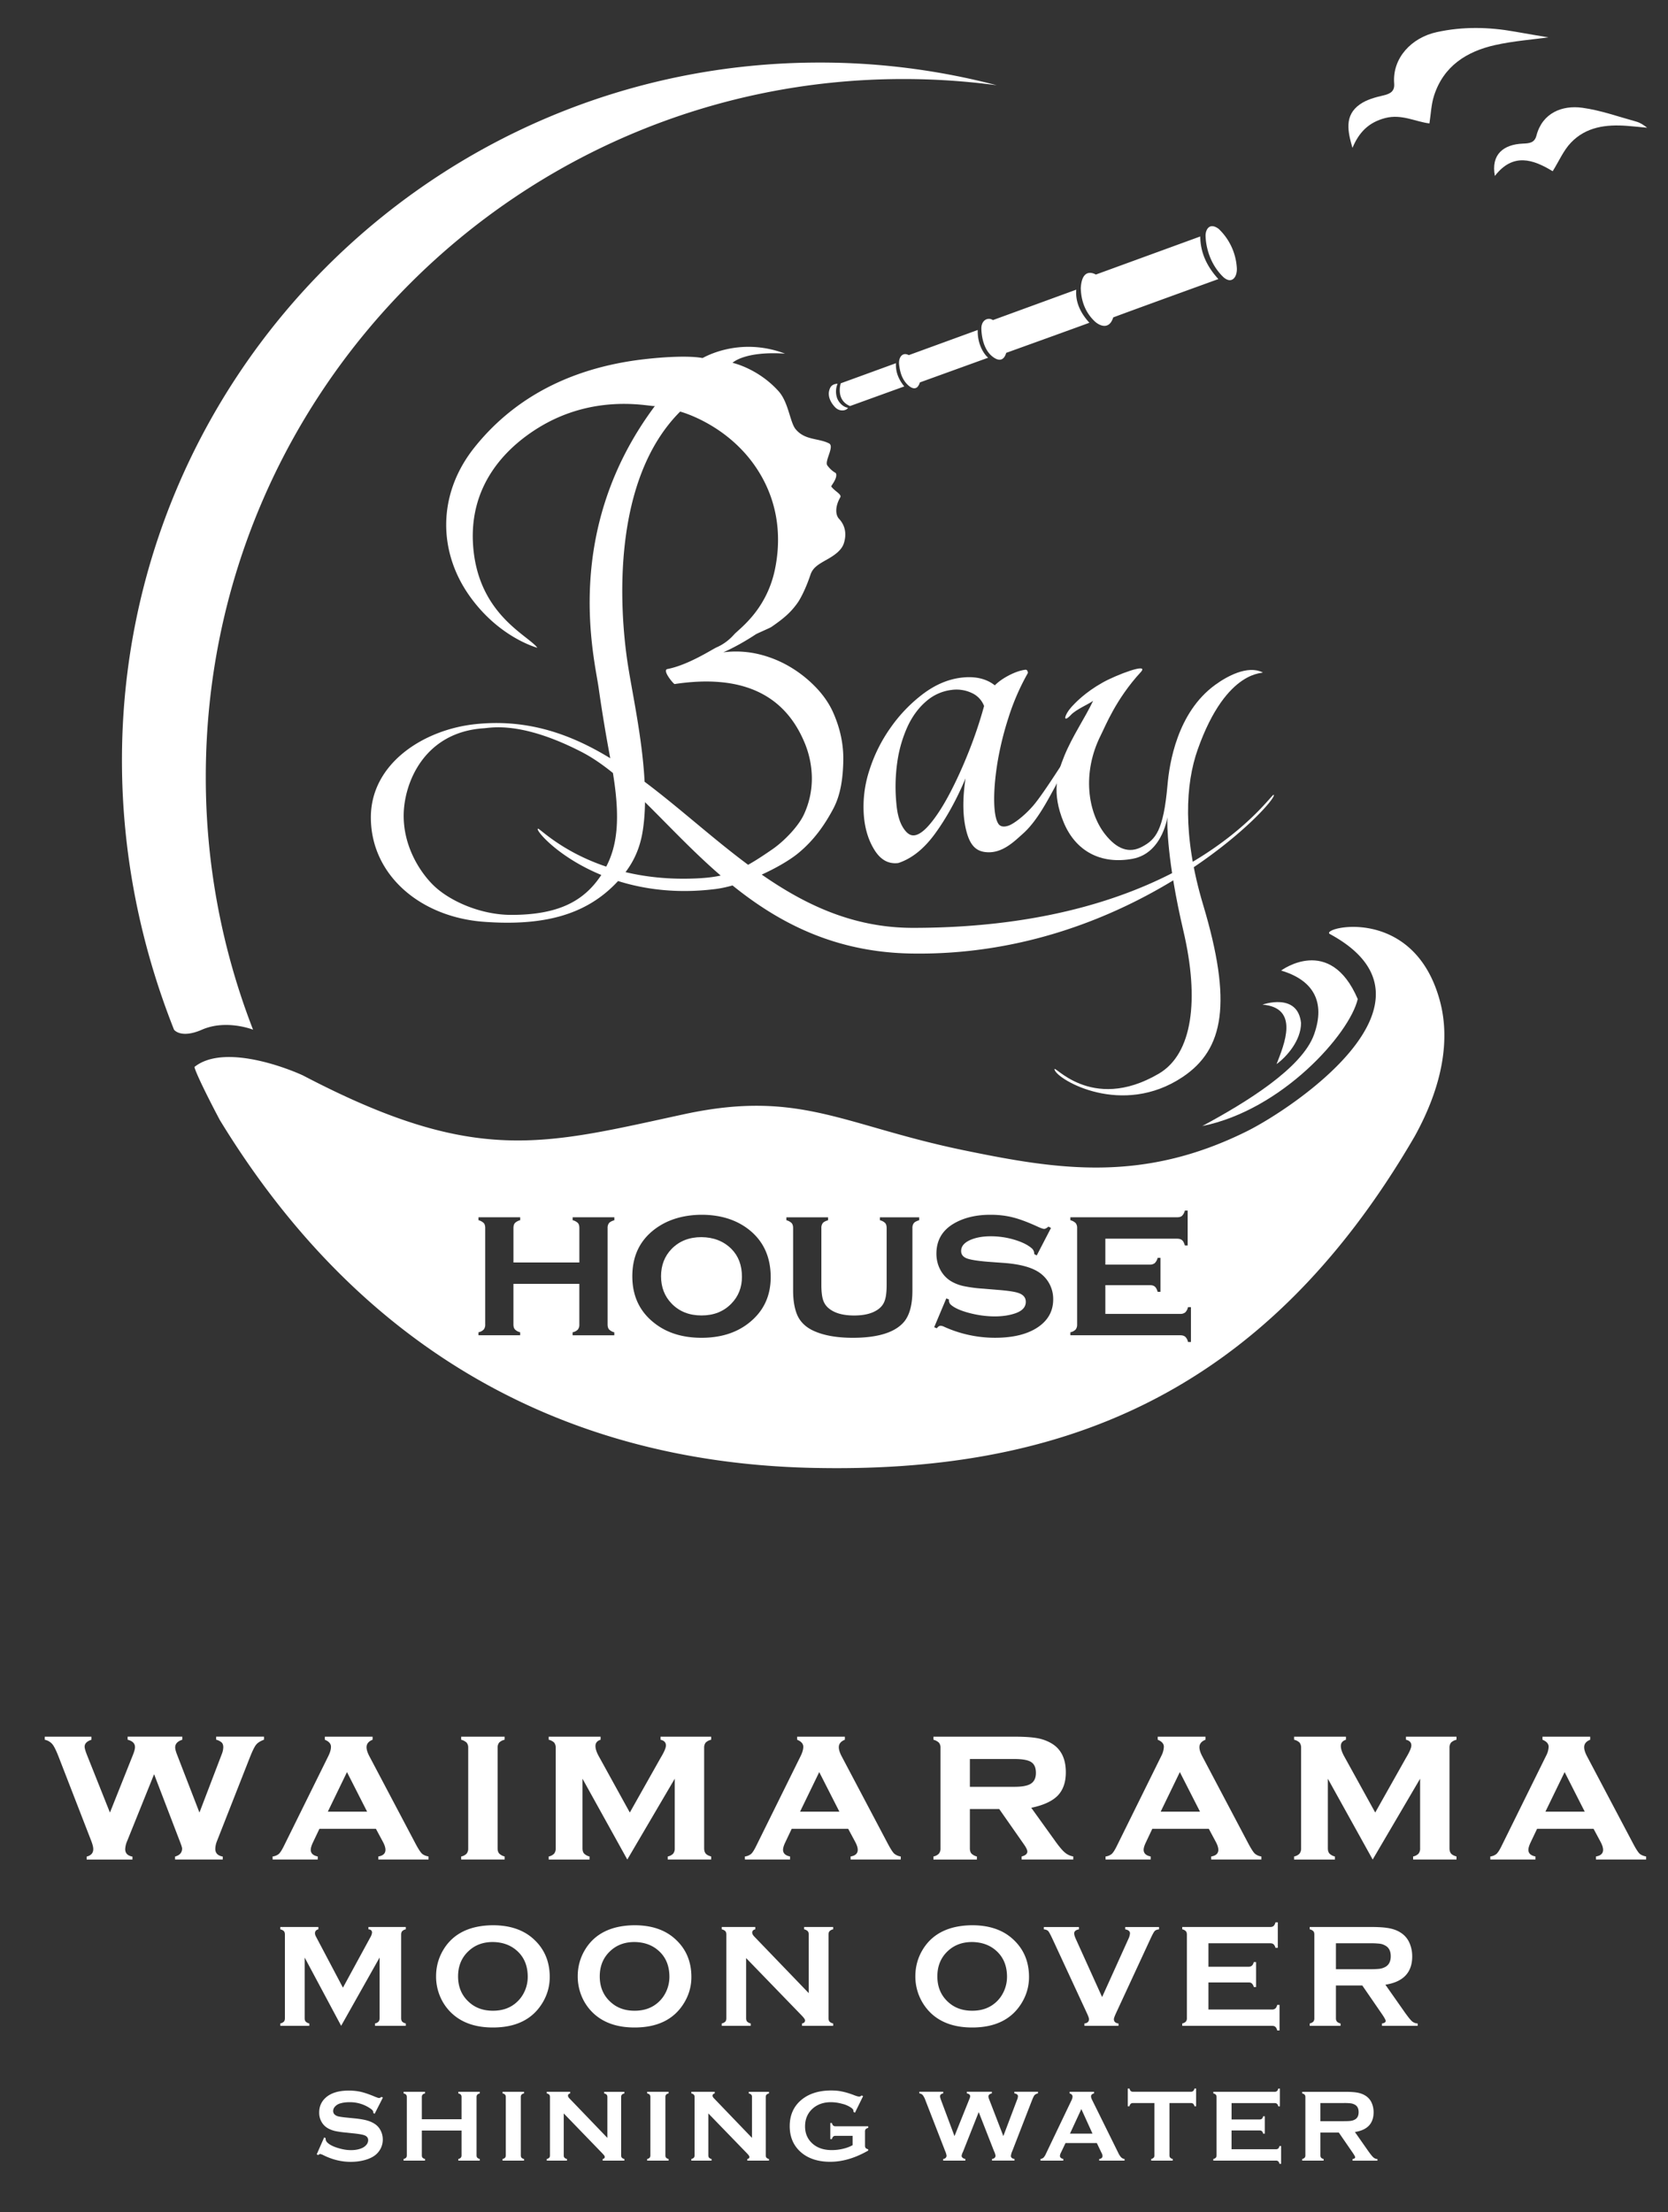
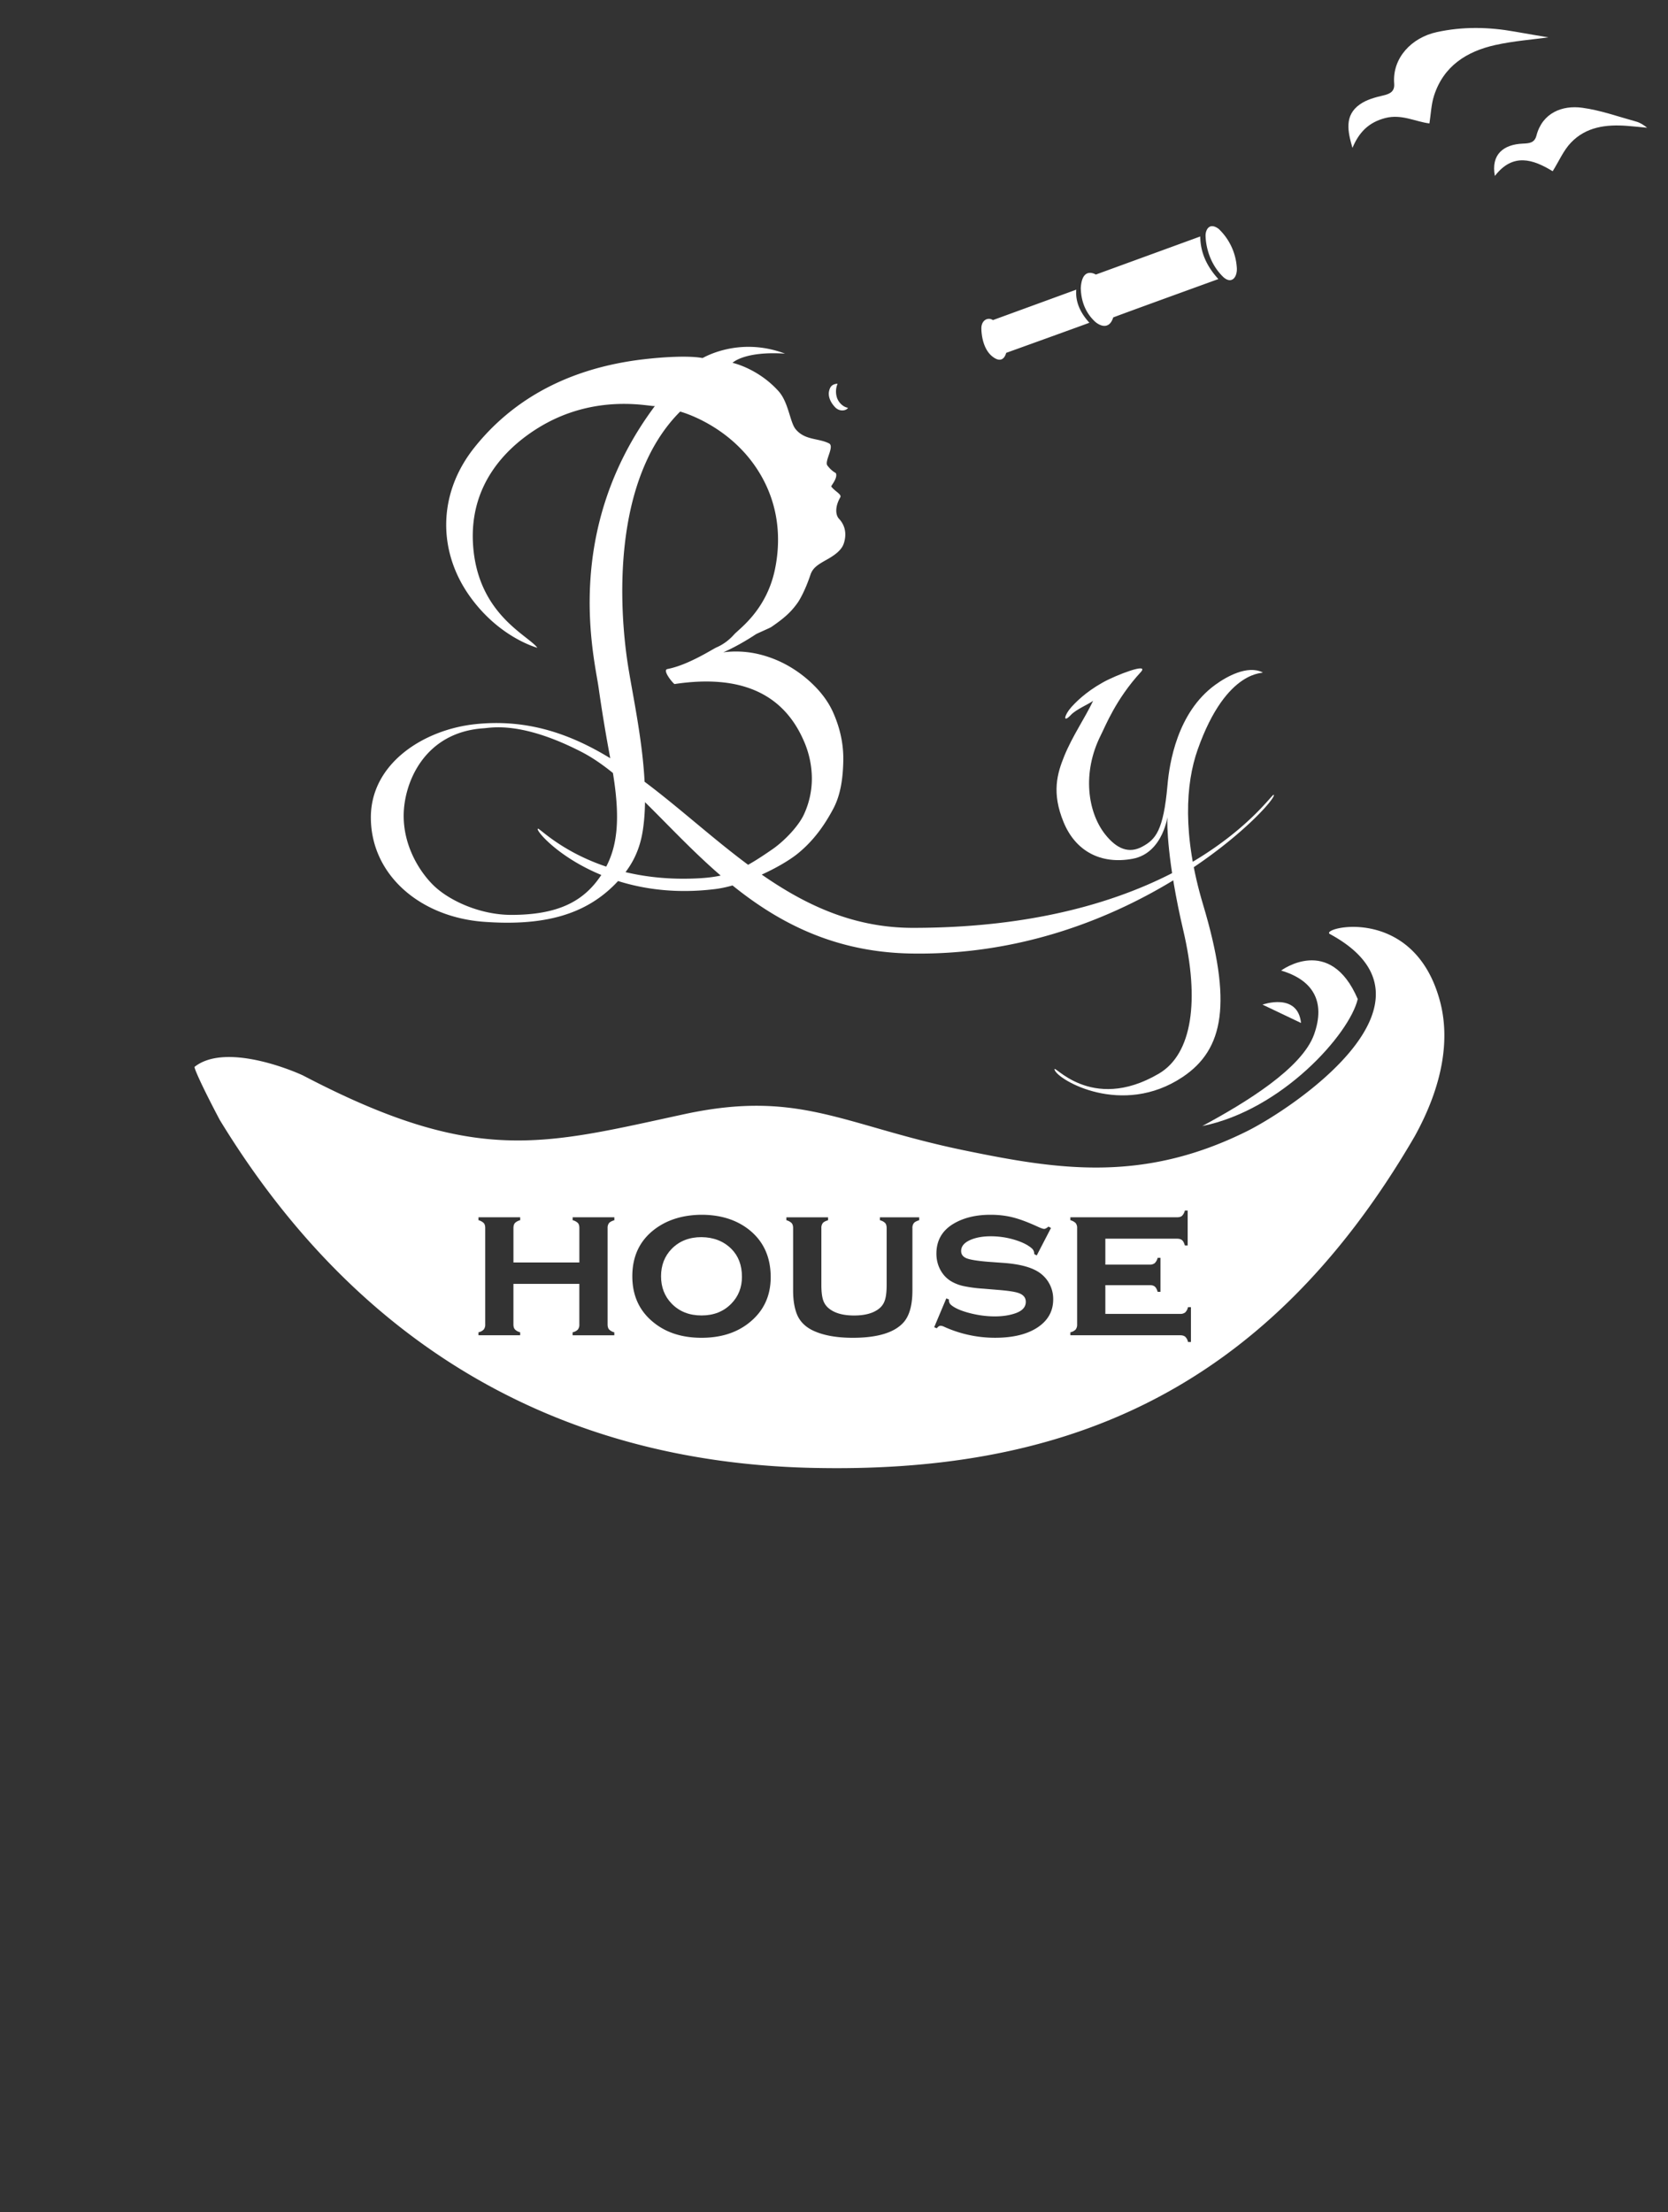
<svg xmlns="http://www.w3.org/2000/svg" width="80" height="106.083" viewBox="-0.009 0 80 106.083">
  <rect x="-0.009" y="0" width="80" height="106.083" fill="#333333" stroke="none" />
-   <path fill-rule="evenodd" clip-rule="evenodd" fill="#FFF" d="M43.324 3.79c1.516 0 3.008.103 4.47.298A33.488 33.488 0 0039.303 3C20.822 3 5.84 17.981 5.84 36.462c0 4.579.92 8.943 2.497 12.918 0 0 .317.447 1.341 0 1.165-.509 2.45 0 2.45 0a33.36 33.36 0 01-2.267-12.129C9.862 18.771 24.843 3.79 43.324 3.79z" />
-   <path fill="#FFF" d="M7.382 85.085l-1.291 3.203a1.106 1.106 0 00-.095.39c0 .196.116.317.347.358v.141H4.148v-.141c.21-.053.316-.172.316-.358 0-.095-.032-.223-.095-.39l-1.559-4.02c-.119-.307-.22-.513-.302-.616a.658.658 0 00-.371-.22v-.147h2.24v.147c-.217.072-.327.182-.327.333 0 .072.035.198.105.378l1.109 2.782 1.101-2.762c.066-.164.1-.291.1-.379 0-.175-.117-.292-.353-.353v-.147h2.622v.147c-.227.074-.341.196-.341.368 0 .076.029.192.088.343l1.076 2.782 1.074-2.81a.958.958 0 00.069-.319c0-.098-.024-.176-.073-.227a.627.627 0 00-.269-.138v-.147h2.295v.147c-.171.064-.298.142-.376.238-.08.097-.177.297-.297.598l-1.58 4.02a1.072 1.072 0 00-.083.38c0 .202.118.327.357.368v.141H8.387v-.141c.225-.063.338-.19.338-.384 0-.049-.039-.171-.116-.364l-1.227-3.201zM18.021 87.704h-2.71l-.306.643c-.073.154-.11.274-.11.362 0 .169.112.276.336.321v.146h-2.165v-.146a.572.572 0 00.298-.122c.064-.058.14-.176.229-.351l2.152-4.355c.08-.166.12-.309.12-.433 0-.145-.098-.255-.294-.337v-.147h2.29v.147c-.194.078-.29.196-.29.358 0 .116.044.259.132.426l2.23 4.224c.123.229.22.378.29.448.07.067.177.116.32.142v.146h-2.407v-.146c.229-.037.342-.144.342-.319 0-.107-.044-.243-.132-.402l-.325-.605zm-.424-.825l-.964-1.895-.918 1.895h1.882zM23.857 83.821v4.814c0 .11.024.192.074.251a.549.549 0 00.263.144v.146H22.11v-.146a.483.483 0 00.261-.136.382.382 0 00.076-.253v-4.82a.377.377 0 00-.073-.247.593.593 0 00-.264-.142v-.147h2.083v.147a.54.54 0 00-.263.138.387.387 0 00-.073.251zM30.077 89.177l-2.148-3.875v3.334c0 .11.023.192.073.251a.549.549 0 00.263.144v.146h-1.957v-.147a.48.48 0 00.26-.136.382.382 0 00.076-.253v-4.82a.39.39 0 00-.073-.251.557.557 0 00-.263-.138v-.147h2.489v.147c-.165.051-.247.152-.247.3 0 .143.06.319.179.526l1.469 2.665 1.48-2.627c.168-.278.252-.476.252-.59 0-.143-.085-.235-.258-.274v-.147H34.1v.147a.539.539 0 00-.264.138.393.393 0 00-.073.251v4.814c0 .11.025.194.073.253.049.06.137.108.264.142v.146h-2.084v-.146a.483.483 0 00.262-.136.387.387 0 00.075-.253v-3.34l-2.276 3.876zM40.672 87.704h-2.71l-.305.643c-.074.154-.11.274-.11.362 0 .169.112.276.336.321v.146h-2.166v-.146a.575.575 0 00.298-.122c.065-.058.141-.176.229-.351l2.153-4.355c.08-.166.121-.309.121-.433 0-.145-.099-.255-.295-.337v-.147h2.289v.147c-.194.078-.29.196-.29.358 0 .116.044.259.131.426l2.231 4.224c.123.229.219.378.288.448a.626.626 0 00.321.142v.146h-2.406v-.146c.228-.037.343-.144.343-.319 0-.107-.046-.243-.133-.402l-.325-.605zm-.424-.825l-.965-1.895-.919 1.895h1.884zM46.508 86.758v1.88c0 .108.024.19.072.249a.557.557 0 00.265.144v.146h-2.084v-.147a.483.483 0 00.261-.136.382.382 0 00.077-.253v-4.82a.372.372 0 00-.074-.247.61.61 0 00-.264-.142v-.147h3.862c.501 0 .883.026 1.146.077.263.052.497.143.705.276.425.275.636.729.636 1.355 0 .48-.131.851-.391 1.12-.262.267-.685.461-1.267.582l1.116 1.552c.203.287.365.482.487.586a.829.829 0 00.411.196v.146H48.99v-.145c.183-.047.274-.126.274-.236 0-.075-.056-.192-.169-.352l-1.178-1.685h-1.409zm0-1.069h2.125c.323 0 .56-.035.716-.105.217-.094.326-.282.326-.561 0-.251-.076-.424-.229-.521-.152-.1-.424-.146-.813-.146h-2.125v1.333zM57.968 87.704h-2.711l-.304.643c-.074.154-.111.274-.111.362 0 .169.112.276.337.321v.146h-2.164v-.146a.564.564 0 00.297-.122c.064-.058.141-.176.229-.351l2.152-4.355a1.05 1.05 0 00.119-.433c0-.145-.098-.255-.294-.337v-.147h2.289v.147c-.193.078-.29.196-.29.358 0 .116.044.259.132.426l2.23 4.224c.124.229.22.378.29.448a.607.607 0 00.319.142v.146h-2.406v-.146c.229-.037.342-.144.342-.319 0-.107-.044-.243-.132-.402l-.324-.605zm-.424-.825l-.966-1.895-.918 1.895h1.884zM65.827 89.177l-2.15-3.875v3.334c0 .11.025.192.074.251a.549.549 0 00.263.144v.146h-1.956v-.147a.483.483 0 00.26-.136.382.382 0 00.076-.253v-4.82a.397.397 0 00-.073-.251.557.557 0 00-.263-.138v-.147h2.487v.147c-.163.051-.245.152-.245.3 0 .143.06.319.178.526l1.471 2.665 1.479-2.627c.167-.278.253-.476.253-.59 0-.143-.086-.235-.258-.274v-.147h2.424v.147a.554.554 0 00-.263.138.393.393 0 00-.073.251v4.814c0 .11.025.194.073.253.05.06.139.108.263.142v.146h-2.081v-.146a.483.483 0 00.26-.136.382.382 0 00.076-.253v-3.34l-2.275 3.876zM76.421 87.704h-2.709l-.306.643c-.073.154-.111.274-.111.362 0 .169.113.276.338.321v.146h-2.165v-.146a.564.564 0 00.296-.122c.065-.058.142-.176.23-.351l2.15-4.355a1 1 0 00.122-.433c0-.145-.098-.255-.295-.337v-.147h2.288v.147c-.193.078-.289.196-.289.358 0 .116.045.259.132.426l2.231 4.224c.121.229.219.378.288.448.07.067.179.116.321.142v.146h-2.407v-.146c.229-.037.343-.144.343-.319 0-.107-.045-.243-.132-.402l-.325-.605zm-.425-.825l-.963-1.895-.92 1.895h1.883zM16.353 97.151l-1.75-3.274v2.91c0 .07.017.125.05.163a.347.347 0 00.173.088v.113h-1.392v-.113a.344.344 0 00.173-.088c.033-.038.048-.093.048-.163v-4.013c0-.07-.016-.125-.048-.161s-.091-.068-.173-.09v-.111h1.827v.111c-.109.027-.163.092-.163.19 0 .046.016.1.048.16l1.293 2.449 1.31-2.407a.594.594 0 00.086-.234c0-.095-.058-.148-.173-.158v-.111h1.792v.111a.343.343 0 00-.174.09c-.032.036-.049.091-.049.161v4.013c0 .07.017.125.049.163.032.036.09.066.174.088v.113h-1.479v-.113a.32.32 0 00.172-.088c.033-.036.05-.093.05-.163v-2.91l-1.844 3.274zM23.623 92.328c.828 0 1.483.223 1.967.67.511.468.767 1.071.767 1.814 0 .452-.122.876-.368 1.27-.479.768-1.266 1.15-2.358 1.15-.82 0-1.473-.222-1.956-.667a2.35 2.35 0 01-.592-.859 2.454 2.454 0 01-.177-.927c0-.475.123-.908.366-1.302.464-.751 1.248-1.137 2.351-1.149zm.003.805c-.452 0-.828.134-1.128.403-.358.316-.537.731-.537 1.245s.179.929.537 1.244c.3.271.68.403 1.136.403.457 0 .834-.133 1.132-.403.179-.159.315-.354.411-.586a1.66 1.66 0 00.125-.638c0-.536-.178-.957-.536-1.266-.304-.264-.683-.396-1.14-.402zM30.417 92.328c.828 0 1.483.223 1.966.67.513.468.768 1.071.768 1.814 0 .452-.122.876-.368 1.27-.479.768-1.266 1.15-2.358 1.15-.82 0-1.472-.222-1.957-.667a2.36 2.36 0 01-.591-.859 2.474 2.474 0 01-.177-.927c0-.475.122-.908.365-1.302.466-.751 1.25-1.137 2.352-1.149zm.004.805c-.452 0-.829.134-1.129.403-.357.316-.536.731-.536 1.245s.178.929.536 1.244c.301.271.679.403 1.136.403.457 0 .834-.133 1.133-.403.179-.159.315-.354.411-.586.083-.204.125-.417.125-.638 0-.536-.178-.957-.536-1.266-.304-.264-.684-.396-1.14-.402zM35.776 93.903v2.884c0 .07.016.125.049.163a.347.347 0 00.173.088v.113h-1.392v-.113a.352.352 0 00.174-.088c.033-.038.048-.093.048-.163v-4.013c0-.07-.015-.125-.048-.161s-.09-.068-.174-.09v-.111h1.611v.111c-.1.023-.149.078-.149.158 0 .056.031.118.097.187l2.615 2.716v-2.81c0-.07-.017-.125-.049-.161a.356.356 0 00-.173-.09v-.111h1.393v.111a.343.343 0 00-.174.09c-.033.036-.049.091-.049.161v4.013c0 .07.017.125.049.163a.347.347 0 00.174.088v.113h-1.494v-.113c.097-.018.146-.068.146-.148 0-.046-.058-.126-.17-.242l-2.657-2.745zM46.609 92.328c.828 0 1.482.223 1.966.67.513.468.769 1.071.769 1.814 0 .452-.122.876-.368 1.27-.479.768-1.266 1.15-2.358 1.15-.821 0-1.473-.222-1.957-.667a2.436 2.436 0 01-.768-1.786c0-.475.122-.908.365-1.302.465-.751 1.25-1.137 2.351-1.149zm.004.805c-.452 0-.829.134-1.13.403-.357.316-.535.731-.535 1.245s.178.929.535 1.244c.301.271.681.403 1.137.403.457 0 .834-.133 1.133-.403.178-.159.314-.354.41-.586a1.68 1.68 0 00.126-.638c0-.536-.179-.957-.536-1.266-.304-.264-.684-.396-1.14-.402zM52.85 95.772l1.258-2.782a.76.76 0 00.079-.272c0-.101-.076-.165-.229-.194v-.111h1.622v.111c-.103.012-.173.042-.211.086-.04.044-.109.171-.206.381l-1.643 3.547c-.069.15-.105.248-.105.295 0 .118.073.188.221.206v.113h-1.634v-.113c.146-.018.219-.09.219-.208 0-.045-.034-.143-.104-.293l-1.644-3.547c-.099-.21-.166-.337-.206-.381-.039-.044-.109-.074-.212-.086v-.111h1.685v.111c-.153.029-.229.094-.229.194 0 .064.027.156.08.272l1.259 2.782zM57.95 95.072v1.298h3.049a.235.235 0 00.159-.05c.038-.03.067-.088.091-.172h.111v1.225h-.111c-.023-.084-.053-.143-.091-.174-.036-.032-.09-.048-.159-.048h-4.306v-.113a.34.34 0 00.173-.088.243.243 0 00.05-.163v-4.011c0-.072-.017-.127-.05-.163a.347.347 0 00-.173-.09v-.111h4.222c.07 0 .123-.018.16-.049a.369.369 0 00.09-.175h.112v1.225h-.112a.354.354 0 00-.09-.17c-.037-.034-.09-.05-.16-.05H57.95v1.125h1.924a.23.23 0 00.159-.051c.037-.029.068-.088.092-.172h.109v1.197h-.109a.369.369 0 00-.092-.171c-.036-.035-.09-.05-.159-.05H57.95zM64.064 95.218v1.571c0 .07.017.125.051.161.032.038.09.07.171.088v.113h-1.479v-.113a.352.352 0 00.174-.088.242.242 0 00.048-.161v-4.013c0-.072-.016-.127-.048-.163a.36.36 0 00-.174-.09v-.111h2.965c.36 0 .648.021.859.063.212.041.397.112.554.218.184.121.32.284.409.488.087.201.129.413.129.641 0 .771-.429 1.226-1.287 1.357l.92 1.311c.162.228.28.375.355.443a.434.434 0 00.274.105v.113h-1.712v-.113c.119-.016.178-.059.178-.122 0-.042-.055-.143-.162-.303l-.96-1.396h-1.265zm0-.781h1.597c.237 0 .403-.008.501-.021a.791.791 0 00.267-.087c.176-.094.264-.267.264-.516 0-.246-.088-.417-.264-.511a.705.705 0 00-.265-.089 4.061 4.061 0 00-.503-.02h-1.597v1.244zM18.355 100.593l-.395.777-.067-.039.002-.038c0-.054-.047-.114-.141-.176a1.72 1.72 0 00-1.011-.302c-.171 0-.322.022-.453.063a.527.527 0 00-.231.146.307.307 0 00-.089.212c0 .121.076.206.225.254.078.021.245.046.5.07l.38.038c.225.026.408.059.548.101s.263.101.372.177a.816.816 0 01.259.311.932.932 0 01.096.415.935.935 0 01-.225.618c-.136.164-.346.287-.633.367-.212.059-.44.088-.684.088-.438 0-.869-.104-1.295-.314a.695.695 0 00-.162-.063c-.021 0-.055.017-.1.052l-.07-.035.357-.811.07.033v.031c0 .074.035.142.104.2.104.094.267.176.486.242.22.068.428.103.625.103.215 0 .398-.036.549-.108a.579.579 0 00.202-.16.348.348 0 00.075-.21c0-.109-.061-.188-.177-.233-.082-.032-.249-.063-.498-.09l-.373-.039a4.735 4.735 0 01-.53-.074 1.34 1.34 0 01-.311-.112.808.808 0 01-.346-.327.873.873 0 01-.114-.45c0-.28.097-.51.289-.692.251-.24.629-.361 1.133-.361.211 0 .407.022.59.064.183.044.41.123.683.238.094.036.15.055.171.055.034 0 .073-.019.119-.055l.07.034zM22.127 102.174h-1.904v1.189c0 .048.011.086.035.114a.272.272 0 00.12.062v.077h-1.031v-.077a.275.275 0 00.121-.064c.023-.025.035-.063.035-.111v-2.801c0-.048-.012-.084-.035-.107-.022-.029-.063-.049-.121-.064v-.076h1.031v.076c-.058.014-.098.033-.121.063a.162.162 0 00-.034.109v1.068h1.904v-1.068c0-.048-.011-.084-.034-.109-.023-.029-.063-.049-.121-.063v-.076h1.031v.076c-.058.016-.099.035-.121.064-.023.023-.035.06-.035.107v2.801c0 .048.012.086.035.111a.26.26 0 00.121.064v.077h-1.031v-.077a.253.253 0 00.119-.062.17.17 0 00.036-.114v-1.189zM24.249 103.361v-2.799c0-.048-.012-.084-.034-.107-.022-.029-.063-.049-.121-.064v-.076h1.031v.076c-.058.014-.098.033-.121.063a.162.162 0 00-.034.109v2.799c0 .05.012.088.035.116a.272.272 0 00.12.062v.077h-1.031v-.077c.059-.018.099-.039.121-.064s.034-.065.034-.115zM27.029 101.353v2.009c0 .05.011.088.035.113a.25.25 0 00.12.064v.077h-.97v-.077a.275.275 0 00.121-.064c.022-.025.034-.063.034-.113v-2.799c0-.048-.012-.084-.034-.107-.023-.029-.063-.049-.121-.064v-.076h1.123v.076c-.069.018-.104.055-.104.111 0 .039.022.081.067.127l1.822 1.896v-1.962c0-.048-.011-.084-.034-.107-.022-.029-.063-.049-.121-.064v-.076h.97v.076c-.059.016-.098.035-.121.064-.022.023-.034.06-.034.107v2.799c0 .05.011.088.034.113a.265.265 0 00.121.064v.077h-1.041v-.077c.067-.016.101-.049.101-.104 0-.034-.039-.089-.119-.171l-1.849-1.912zM31.184 103.361v-2.799c0-.048-.012-.084-.034-.107-.024-.029-.064-.049-.122-.064v-.076h1.031v.076c-.058.014-.099.033-.12.063a.157.157 0 00-.035.109v2.799c0 .05.011.088.036.116a.262.262 0 00.119.062v.077h-1.031v-.077a.286.286 0 00.122-.064.177.177 0 00.034-.115zM33.964 101.353v2.009c0 .05.011.088.033.113a.27.27 0 00.122.064v.077h-.971v-.077a.264.264 0 00.121-.064c.023-.025.035-.063.035-.113v-2.799c0-.048-.011-.084-.035-.107-.022-.029-.063-.049-.121-.064v-.076h1.123v.076c-.07.018-.104.055-.104.111 0 .039.023.081.069.127l1.822 1.896v-1.962c0-.048-.011-.084-.034-.107-.023-.029-.063-.049-.121-.064v-.076h.97v.076c-.058.016-.099.035-.121.064-.023.023-.034.06-.034.107v2.799c0 .05.01.088.034.113a.26.26 0 00.121.064v.077h-1.041v-.077c.069-.016.102-.049.102-.104 0-.034-.04-.089-.118-.171l-1.852-1.912zM40.883 102.427h-.817c-.05 0-.087.012-.112.036-.025.021-.045.062-.063.12h-.077v-.771h.077c.017.061.037.101.063.122a.165.165 0 00.112.035h1.566v.076c-.058.016-.097.035-.121.063a.172.172 0 00-.033.112v.679c0 .049.011.088.032.111.023.028.063.047.122.064v.06c-.627.36-1.234.538-1.822.538-.535 0-.97-.129-1.307-.379-.424-.32-.636-.765-.636-1.331 0-.528.188-.952.567-1.265.358-.295.834-.445 1.427-.445.19 0 .367.016.535.055.167.033.356.092.569.174.11.043.188.064.236.064.032 0 .073-.018.118-.055l.067.035-.389.792-.07-.036a.291.291 0 00-.021-.114.365.365 0 00-.089-.085 1.26 1.26 0 00-.432-.19 2.048 2.048 0 00-.54-.078c-.345 0-.631.097-.858.289-.256.221-.384.509-.384.871 0 .347.125.627.375.842.229.196.531.295.905.295.182 0 .362-.02.54-.063.177-.042.331-.099.46-.173v-.448zM46.932 101.289l-.756 1.909a.644.644 0 00-.065.183c0 .074.061.127.18.158v.077h-1.064v-.077c.109-.021.163-.078.163-.166a.984.984 0 00-.068-.216l-.947-2.436a.886.886 0 00-.127-.247.283.283 0 00-.166-.084v-.076h1.148v.076c-.102.021-.152.07-.152.143 0 .036.014.09.039.16l.653 1.747.706-1.758a.506.506 0 00.047-.149c0-.074-.054-.121-.161-.143v-.076h1.2v.076c-.11.027-.165.08-.165.156a.51.51 0 00.042.146l.674 1.747.65-1.719a.592.592 0 00.052-.19c0-.07-.059-.119-.175-.141v-.076h1.135v.076a.354.354 0 00-.166.086c-.03.034-.07.118-.121.245l-.945 2.436a.782.782 0 00-.068.234c0 .077.057.128.172.147v.077h-1.078v-.077c.112-.018.169-.074.169-.162a.795.795 0 00-.075-.22l-.731-1.866zM52.596 102.773h-1.501l-.222.466a.366.366 0 00-.046.152c0 .069.053.118.162.147v.077h-1.093v-.077a.306.306 0 00.146-.068.67.67 0 00.116-.188l1.214-2.539a.478.478 0 00.06-.192c0-.076-.047-.129-.141-.16v-.076h1.172v.076c-.096.025-.144.074-.144.143 0 .046.016.1.046.16l1.258 2.546a.887.887 0 00.141.22.33.33 0 00.163.08v.077H52.71v-.077c.106-.018.16-.068.16-.15a.356.356 0 00-.049-.149l-.225-.468zm-.207-.451l-.535-1.178-.545 1.178h1.08zM56.08 100.855v2.506c0 .05.012.088.035.113a.255.255 0 00.121.064v.077h-1.031v-.077a.265.265 0 00.12-.064.168.168 0 00.035-.113v-2.506h-1.027a.17.17 0 00-.111.034.259.259 0 00-.063.122h-.077v-.854h.077c.02.059.04.101.064.121a.158.158 0 00.11.036h2.771a.17.17 0 00.114-.036.274.274 0 00.063-.121h.077v.854h-.077a.263.263 0 00-.063-.122.18.18 0 00-.114-.034H56.08zM59.058 102.168v.902h2.127a.176.176 0 00.11-.032.252.252 0 00.063-.122h.077v.854h-.077a.255.255 0 00-.063-.122.17.17 0 00-.11-.032h-3.002v-.077c.059-.018.099-.039.121-.064s.035-.063.035-.113v-2.797c0-.05-.013-.086-.035-.109-.022-.029-.063-.049-.121-.064v-.076h2.943a.158.158 0 00.11-.036c.027-.022.048-.063.063-.121h.077v.854H61.3c-.016-.058-.036-.098-.063-.12a.16.16 0 00-.11-.036h-2.068v.785h1.342c.048 0 .086-.01.111-.033.026-.021.047-.063.063-.12h.077v.835h-.077c-.016-.057-.036-.099-.063-.121-.025-.023-.063-.033-.111-.033h-1.343zM63.32 102.268v1.096c0 .048.012.086.035.114a.272.272 0 00.12.062v.077h-1.03v-.077a.26.26 0 00.119-.064c.023-.025.035-.063.035-.111v-2.799c0-.05-.012-.086-.035-.109-.021-.029-.063-.049-.119-.064v-.076h2.065c.252 0 .451.012.6.042.147.028.275.08.386.152a.777.777 0 01.286.341c.06.139.089.287.089.445 0 .538-.299.854-.896.947l.639.913c.113.158.195.26.249.306a.316.316 0 00.192.078v.077h-1.193v-.077c.082-.014.124-.041.124-.09 0-.027-.039-.098-.114-.208l-.67-.974h-.882zm0-.543h1.114c.163 0 .279-.006.347-.016a.554.554 0 00.188-.061c.123-.064.184-.185.184-.357 0-.174-.061-.293-.184-.359a.557.557 0 00-.187-.062 2.488 2.488 0 00-.348-.015H63.32v.87zM40.316 18.382s-.266.792.443 1.091l2.602-.941c-.28-.347-.42-.699-.398-1.115-.378.139-2.647.965-2.647.965M43.578 17.031c-.322-.171-.508.137-.462.474.041.316.123.676.415.954.292.276.445.126.483.074a.535.535 0 00.094-.193l3.276-1.185c-.195-.163-.52-.634-.499-1.33l-3.307 1.206z" />
  <path fill="#FFF" d="M47.613 15.351c-.233-.157-.56-.004-.554.408.008.413.124 1.007.513 1.325.373.305.588.154.678-.162.414-.149 3.839-1.383 3.989-1.444-.425-.464-.679-.996-.628-1.587l-3.998 1.46zM52.549 13.167s-.66-.42-.722.646c.02.873.411 1.344.643 1.574.232.23.715.466.913-.165 1.01-.38 5.025-1.831 5.042-1.839-.557-.612-.862-1.274-.868-2.043l-5.008 1.827zM57.812 11.257c.004-.083-.075 1.13.849 2.028.408.37.685-.002.649-.454a2.813 2.813 0 00-.87-1.855c-.417-.309-.606-.001-.627.272l-.001.009zM40.162 18.403s-.245-.007-.346.182c-.257.497.232.945.247.964.256.237.574.107.594.006-.257-.042-.471-.289-.531-.508a.96.96 0 01.036-.644z" />
  <path fill-rule="evenodd" clip-rule="evenodd" fill="#FFF" d="M74.46 8.212c-.933-.57-1.904-.902-2.773.226-.197-1.044.428-1.513 1.343-1.551.319-.013.561-.037.652-.386.283-1.089 1.235-1.465 2.196-1.333.876.118 1.728.426 2.586.662.185.052.354.157.527.296-.32-.03-.641-.066-.963-.09-1.001-.076-1.968.044-2.693.806-.355.37-.567.875-.875 1.37zM64.857 7.093c-.222-.776-.409-1.555.363-2.093.32-.224.737-.336 1.126-.425.336-.078.541-.206.512-.566-.099-1.232.84-2.207 2.04-2.468 1.251-.274 2.496-.249 3.748-.024.591.106 1.185.203 1.605.275-.75.105-1.661.171-2.542.367-1.371.305-2.479 1.004-2.938 2.425-.137.424-.152.887-.222 1.335-.675-.082-1.33-.46-2.116-.259-.811.209-1.269.698-1.576 1.433zM61.435 46.545s2.341-1.751 3.675 1.366c-.387 1.668-3.629 5.322-7.456 6.09 2.097-1.128 4.788-2.776 5.363-4.395.562-1.579-.056-2.61-1.582-3.061z" />
-   <path fill-rule="evenodd" clip-rule="evenodd" fill="#FFF" d="M60.543 48.178s1.689-.605 1.848.881c0 .85-.703 1.631-1.174 1.972.362-.933 1.12-2.698-.674-2.853z" />
+   <path fill-rule="evenodd" clip-rule="evenodd" fill="#FFF" d="M60.543 48.178s1.689-.605 1.848.881z" />
  <g fill-rule="evenodd" clip-rule="evenodd" fill="#FFF">
    <path d="M69.053 48.008c-1.254-4.678-5.806-3.503-5.277-3.214 5.958 3.228-1.825 8.385-3.98 9.456-5.029 2.499-9.099 1.836-13.579.913-5.793-1.196-7.868-2.929-13.42-1.728-6.795 1.469-9.994 2.473-18.276-1.861-.845-.39-3.808-1.513-5.197-.412-.037.031.29.812 1.207 2.546 6.422 10.531 15.905 16.372 28.302 16.684 11.725.291 21.658-3.251 29.005-15.891 1.373-2.48 1.701-4.685 1.215-6.493zm-39.599 10.51c-.121.037-.206.081-.252.135a.372.372 0 00-.07.241v4.622c0 .104.024.183.07.238a.523.523 0 00.252.139v.143h-2v-.143a.492.492 0 00.25-.13.367.367 0 00.073-.243v-1.95h-3.161v1.943c0 .105.023.185.071.24a.518.518 0 00.252.139v.143h-2v-.143a.488.488 0 00.25-.13.367.367 0 00.074-.243v-4.626c0-.104-.023-.185-.07-.239a.566.566 0 00-.253-.137v-.14h2v.14a.543.543 0 00-.252.135c-.048.055-.071.138-.071.241v1.65h3.161v-1.65c0-.104-.022-.185-.068-.239a.543.543 0 00-.254-.137v-.14h2v.141zm6.423 4.951c-.592.457-1.339.687-2.239.687-.898 0-1.646-.229-2.238-.687-.722-.553-1.082-1.305-1.082-2.263 0-.967.36-1.721 1.082-2.263.596-.447 1.339-.678 2.229-.687.9 0 1.649.229 2.249.687.718.552 1.077 1.322 1.077 2.308-.001.927-.36 1.665-1.078 2.218zm8.198-4.951c-.122.037-.206.081-.252.135a.37.37 0 00-.071.241v2.992c0 .685-.136 1.186-.404 1.507-.434.508-1.253.763-2.455.763-.804 0-1.453-.122-1.949-.367-.356-.181-.601-.436-.732-.765-.121-.303-.182-.682-.182-1.138v-2.992c0-.104-.024-.185-.071-.239a.568.568 0 00-.252-.137v-.14h2v.14c-.122.037-.208.081-.253.135a.376.376 0 00-.069.241v2.722c0 .317.028.561.083.727a.842.842 0 00.291.415c.275.219.674.329 1.197.329.521 0 .921-.11 1.196-.329a.826.826 0 00.282-.415c.055-.166.082-.409.082-.727v-2.722c0-.104-.023-.185-.068-.239a.541.541 0 00-.256-.137v-.14h1.885v.14zm5.653 5.158c-.495.318-1.166.479-2.011.479a5.902 5.902 0 01-2.47-.54.416.416 0 00-.137-.036c-.067 0-.13.04-.187.121l-.127-.051.581-1.382.127.05v.04a.28.28 0 00.101.222c.169.147.459.278.873.387.415.109.823.164 1.229.164.355 0 .676-.046.96-.141.349-.116.523-.301.523-.557 0-.206-.12-.348-.363-.428-.16-.055-.452-.1-.872-.137l-.795-.066a6.713 6.713 0 01-.979-.13 2.042 2.042 0 01-.592-.237c-.215-.137-.384-.32-.505-.552s-.181-.486-.181-.762c0-.62.266-1.094.798-1.42.484-.295 1.084-.444 1.797-.444.389 0 .749.043 1.083.129.335.085.735.237 1.199.451.139.064.235.097.289.097s.123-.036.207-.11l.122.066-.683 1.317-.121-.065a.338.338 0 00-.106-.265c-.191-.172-.475-.312-.848-.424a3.945 3.945 0 00-1.138-.164c-.325 0-.616.044-.868.134-.363.133-.545.321-.545.572 0 .164.087.28.263.351.174.068.513.123 1.015.165l.798.058c.698.054 1.228.188 1.591.406a1.533 1.533 0 01.748 1.338c.001.575-.259 1.031-.776 1.364zm7.382.682h-.14a.475.475 0 00-.132-.251c-.058-.049-.138-.072-.243-.072h-5.267v-.143a.5.5 0 00.251-.13.378.378 0 00.073-.243v-4.626a.362.362 0 00-.071-.239.572.572 0 00-.253-.137v-.14h5.11c.109 0 .19-.022.245-.07a.523.523 0 00.135-.253h.136v1.674h-.136c-.035-.125-.079-.209-.135-.255-.055-.047-.136-.07-.245-.07h-3.433v1.244h2.13a.378.378 0 00.241-.072.551.551 0 00.138-.253h.136v1.63h-.136c-.034-.117-.078-.202-.134-.25s-.138-.071-.245-.071h-2.13v1.379h3.589a.37.37 0 00.241-.07.5.5 0 00.134-.253h.141v1.671z" />
    <path d="M33.633 59.329c-.583 0-1.059.187-1.426.56-.34.349-.511.788-.511 1.317 0 .526.171.964.511 1.314.367.377.844.565 1.431.565.584 0 1.059-.188 1.427-.565.34-.347.511-.778.511-1.288 0-.558-.171-1.005-.511-1.344-.371-.367-.849-.553-1.432-.559z" />
  </g>
  <path fill="#FFF" d="M37.643 16.959c-1.962-.128-2.519.441-2.519.441s1.216.261 2.206 1.358c.484.538.547 1.491.819 1.822.445.541 1.077.422 1.599.681.288.142-.232.859-.073 1.065.245.317.396.331.413.381.078.246-.252.593-.227.627.188.245.514.371.429.52-.243.42-.242.827-.059 1.025.369.395.338.857.229 1.185-.107.325-.44.563-.804.768-.457.255-.685.401-.798.742-.265.79-.545 1.239-.602 1.319-.334.474-.664.758-1.279 1.181-.05.035-.676.306-.731.342-.469.311-1.047.641-1.564.867a4.732 4.732 0 011.714.093 5.432 5.432 0 011.529.63 5.86 5.86 0 011.232.994c.353.376.622.775.805 1.195.33.753.487 1.507.475 2.265-.014.756-.099 1.607-.482 2.327-.384.72-.894 1.487-1.692 2.139-.799.652-2.63 1.539-3.941 1.707-5.74.727-8.822-2.891-8.522-2.891.139 0 2.555 2.605 7.563 2.385 1.511-.064 2.177-.365 3.665-1.393.591-.407 1.269-1.124 1.524-1.684a4.09 4.09 0 00.377-1.744 4.513 4.513 0 00-.396-1.798c-.996-2.275-3.059-3.176-6.189-2.703-.075-.03-.604-.669-.342-.72 1.002-.194 2.147-.946 2.356-1.039.315-.137.596-.343.84-.617.245-.275 1.558-1.166 1.963-3.136.263-1.274.269-3.035-.826-4.747-1.409-2.205-3.723-2.808-3.723-2.808-3.297 3.297-2.919 9.44-2.516 12.078.288 1.898 1.131 5.425.723 8.021-.17 1.089-.629 1.865-1.36 2.597-1.445 1.445-3.415 1.985-6.28 1.771-3.054-.234-5.401-2.259-5.401-5.005 0-2.598 2.546-4.212 5.01-4.472 8.494-.898 12.102 9.769 20.989 9.769 13.127 0 17.184-6.502 17.305-6.38.245.245-6.737 7.816-17.425 7.61-8.465-.16-11.635-7.548-15.797-9.679-2.875-1.472-4.301-1.146-4.672-1.122-2.863.19-3.836 2.635-3.836 4.198 0 1.482.774 2.681 1.401 3.306.751.752 2.254 1.445 3.76 1.445 2.278 0 3.495-.668 4.318-1.915.793-1.2.975-2.65.476-5.354a75.981 75.981 0 01-.604-3.613c-.207-1.474-1.767-7.55 2.701-13.527-.069.091-2.813-.695-5.646 1.083-1.537.964-3.255 2.72-3.08 5.552.207 3.347 2.626 4.349 3.086 4.964 0 0-1.847-.481-3.274-2.516-1.501-2.141-1.509-4.882.257-7.092 1.726-2.162 4.242-3.682 7.72-4.176.85-.12 2.409-.26 3.218-.111.02.004 1.724-1.053 3.958-.211" />
-   <path fill="#FFF" d="M49.54 38.642c.429-.493 1.312-1.895 1.384-1.99.276-.371-.057.588-.37 1.155-.341.615-.839 1.586-1.504 2.176-.408.362-.988.955-1.759.884-.438-.039-.75-.268-.939-.965-.19-.697-.207-1.555-.052-2.573-.425 1.006-.907 1.882-1.443 2.623-.536.745-1.13 1.222-1.783 1.436-.457.057-.829-.142-1.121-.593-.292-.453-.468-.998-.526-1.633a5.6 5.6 0 01.257-2.211c.237-.75.582-1.44 1.034-2.073a7.177 7.177 0 011.55-1.605c.585-.438 1.19-.696 1.817-.773.665-.082 1.205.041 1.619.366.176-.176.406-.338.689-.484.284-.146.541-.233.77-.262.074-.009.118.042.129.151a11.17 11.17 0 00-.938 2.161 15.01 15.01 0 00-.532 2.196c-.108.69-.158 1.3-.148 1.831.013.532.083.888.217 1.071.105.122.271.139.494.057.22-.085.702-.425 1.155-.945zm-5.695 1.418c.228-.027.492-.225.794-.596.302-.369.608-.851.919-1.444.31-.593.61-1.251.897-1.975.288-.723.532-1.451.734-2.186a1.122 1.122 0 00-.591-.626 1.718 1.718 0 00-.979-.145 2.243 2.243 0 00-1.189.529c-.357.3-.653.691-.887 1.174a6.222 6.222 0 00-.507 1.692 8.354 8.354 0 00-.05 2.087c.043.481.151.857.32 1.123.169.269.348.392.539.367z" />
  <path fill="#FFF" d="M55.983 39.201c.021-.21-.163 1.704-1.669 1.983-1.546.287-2.745-.383-3.309-1.75-.587-1.418-.308-2.345.032-3.181.389-.954.98-1.801 1.382-2.644-.198.153-.809.406-1.058.669-.408.432-.335.027.004-.356.187-.209.661-.714 1.513-1.191.643-.361 2.277-.988 1.822-.494-1.19 1.294-1.689 2.579-1.914 3.023-.911 1.811-.622 3.704.213 4.757.557.701 1.142.933 1.784.582.627-.341 1.009-.752 1.203-2.951.091-1.038.464-3.475 2.28-4.799.549-.402 1.551-.965 2.278-.605.169.083-1.705-.28-3.112 3.708-.57 1.616-.745 4.073.261 7.432 1.407 4.7 1.008 6.935-.98 8.265-2.902 1.939-5.987.146-6.141-.343-.124-.396 1.7 2.115 4.997.184 1.62-.952 1.954-3.544 1.178-6.854-.782-3.337-.789-5.187-.764-5.435z" />
</svg>